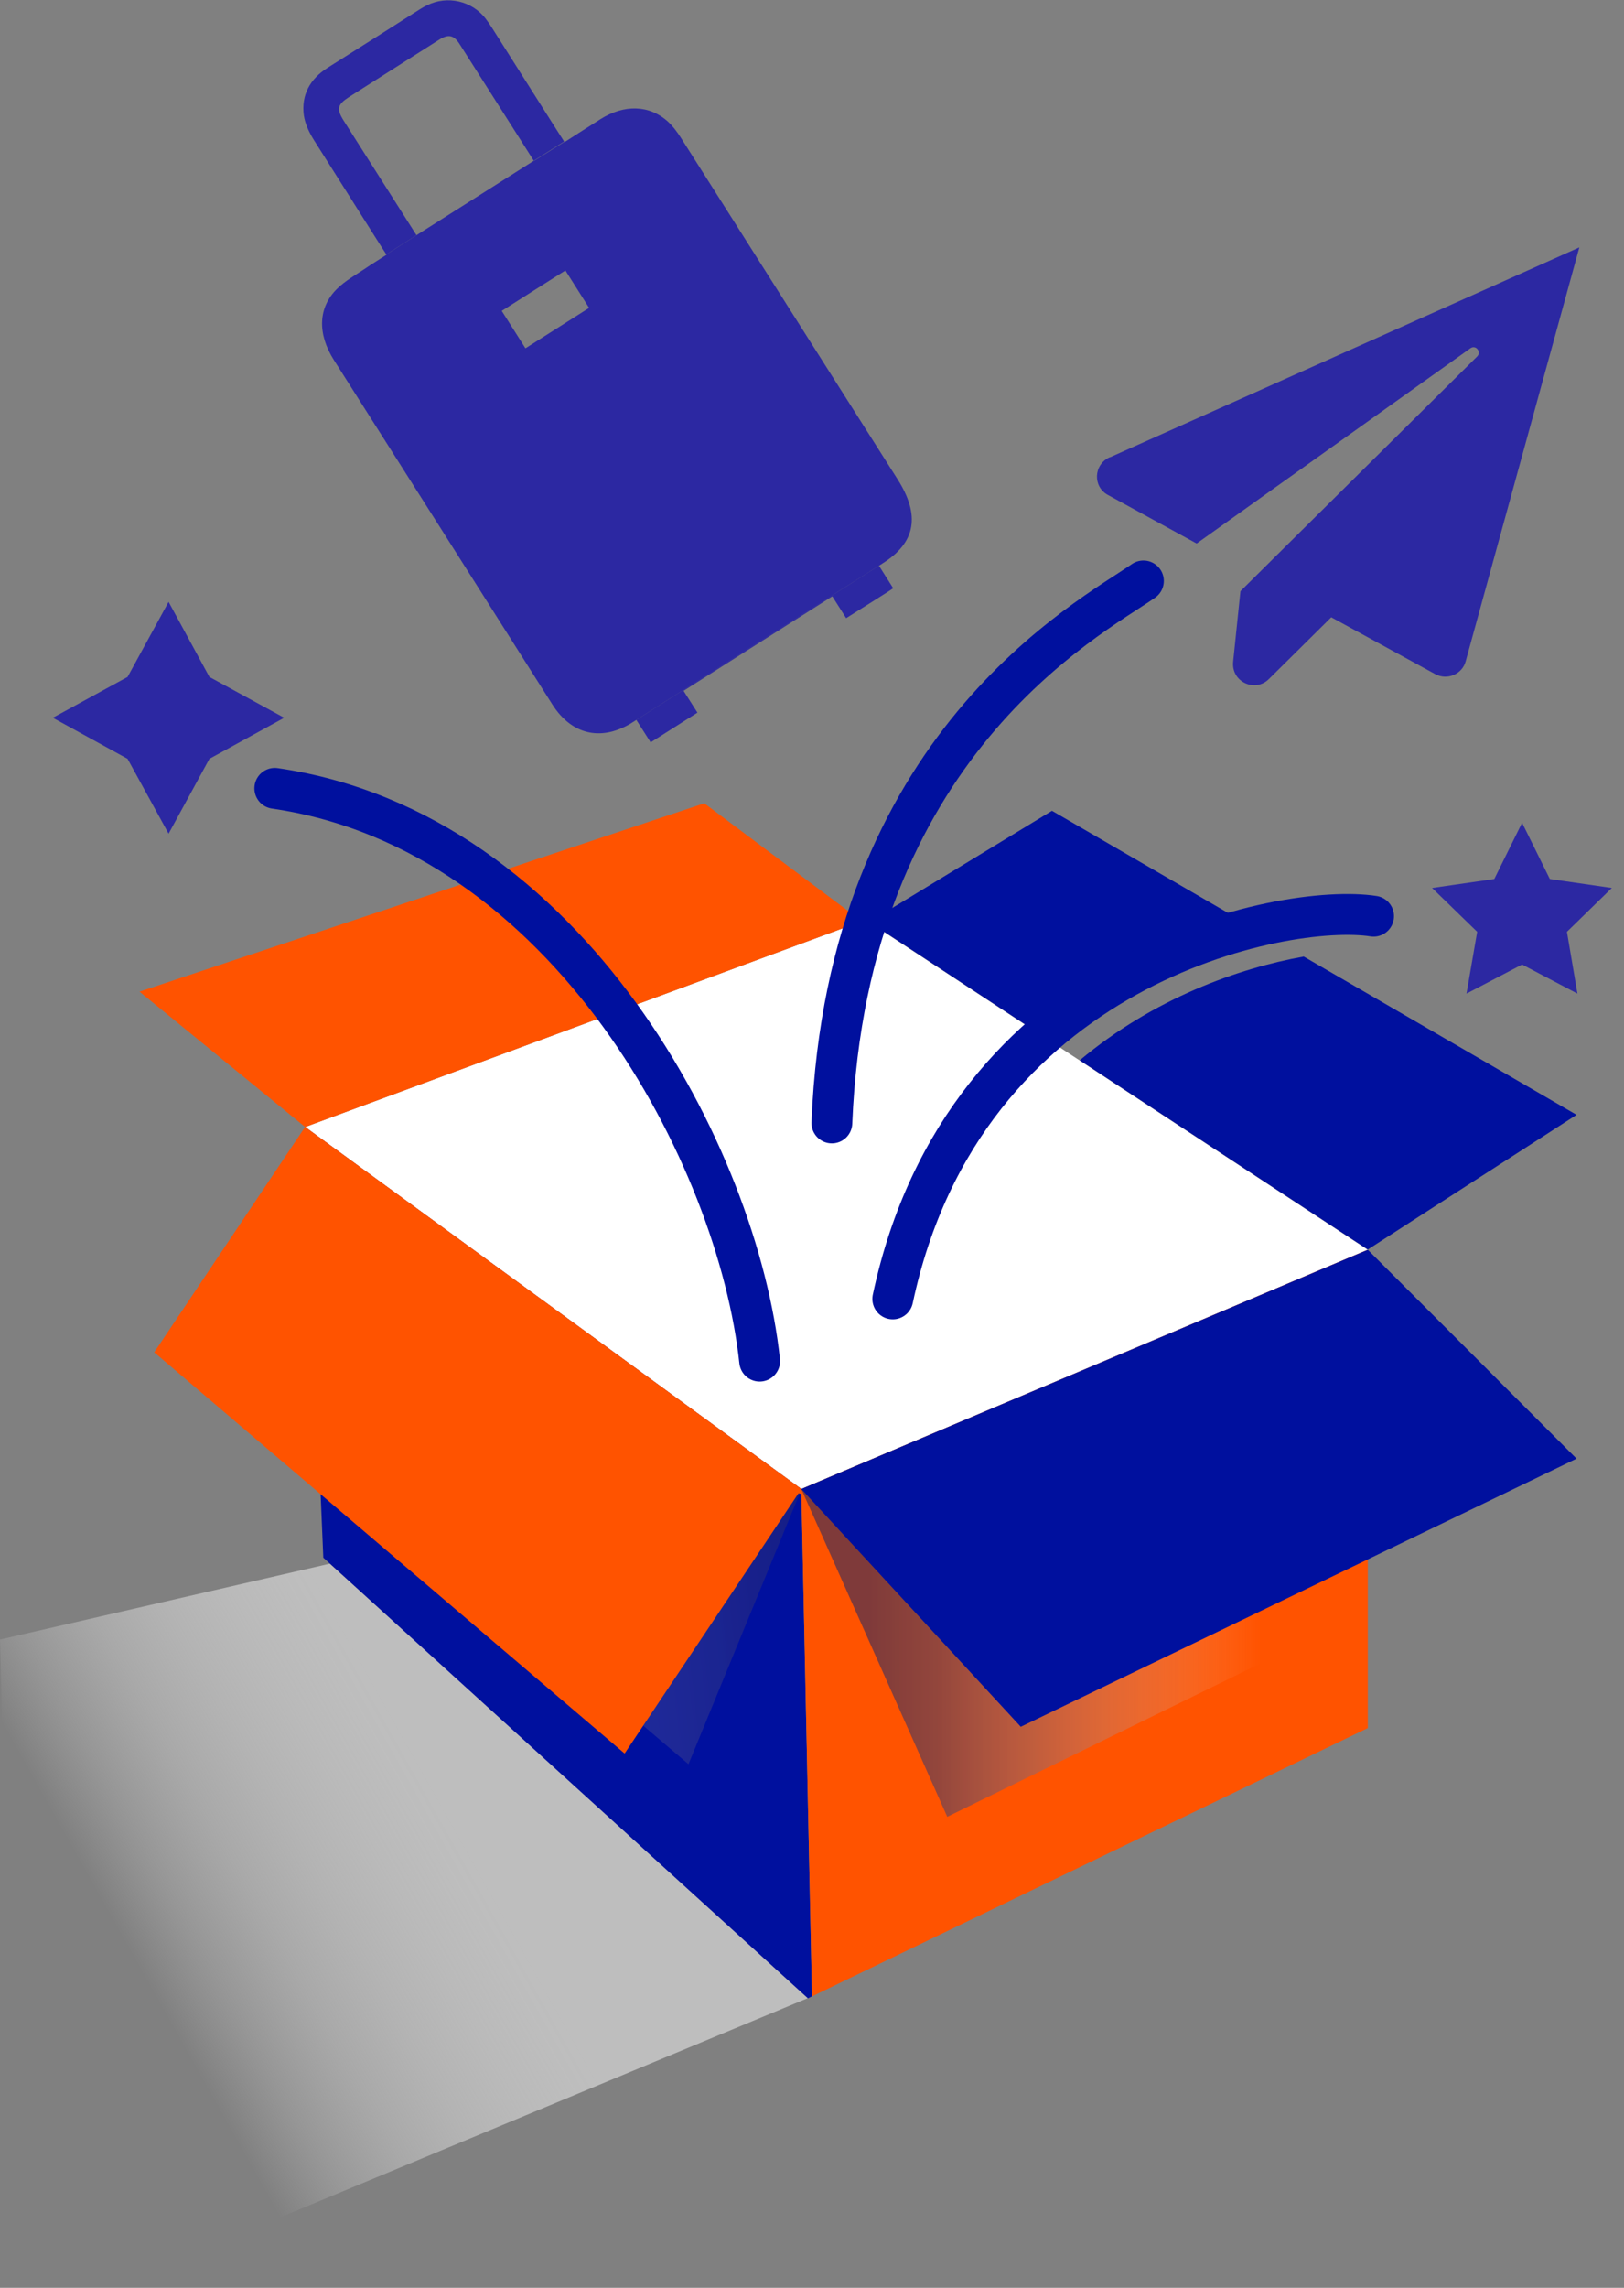
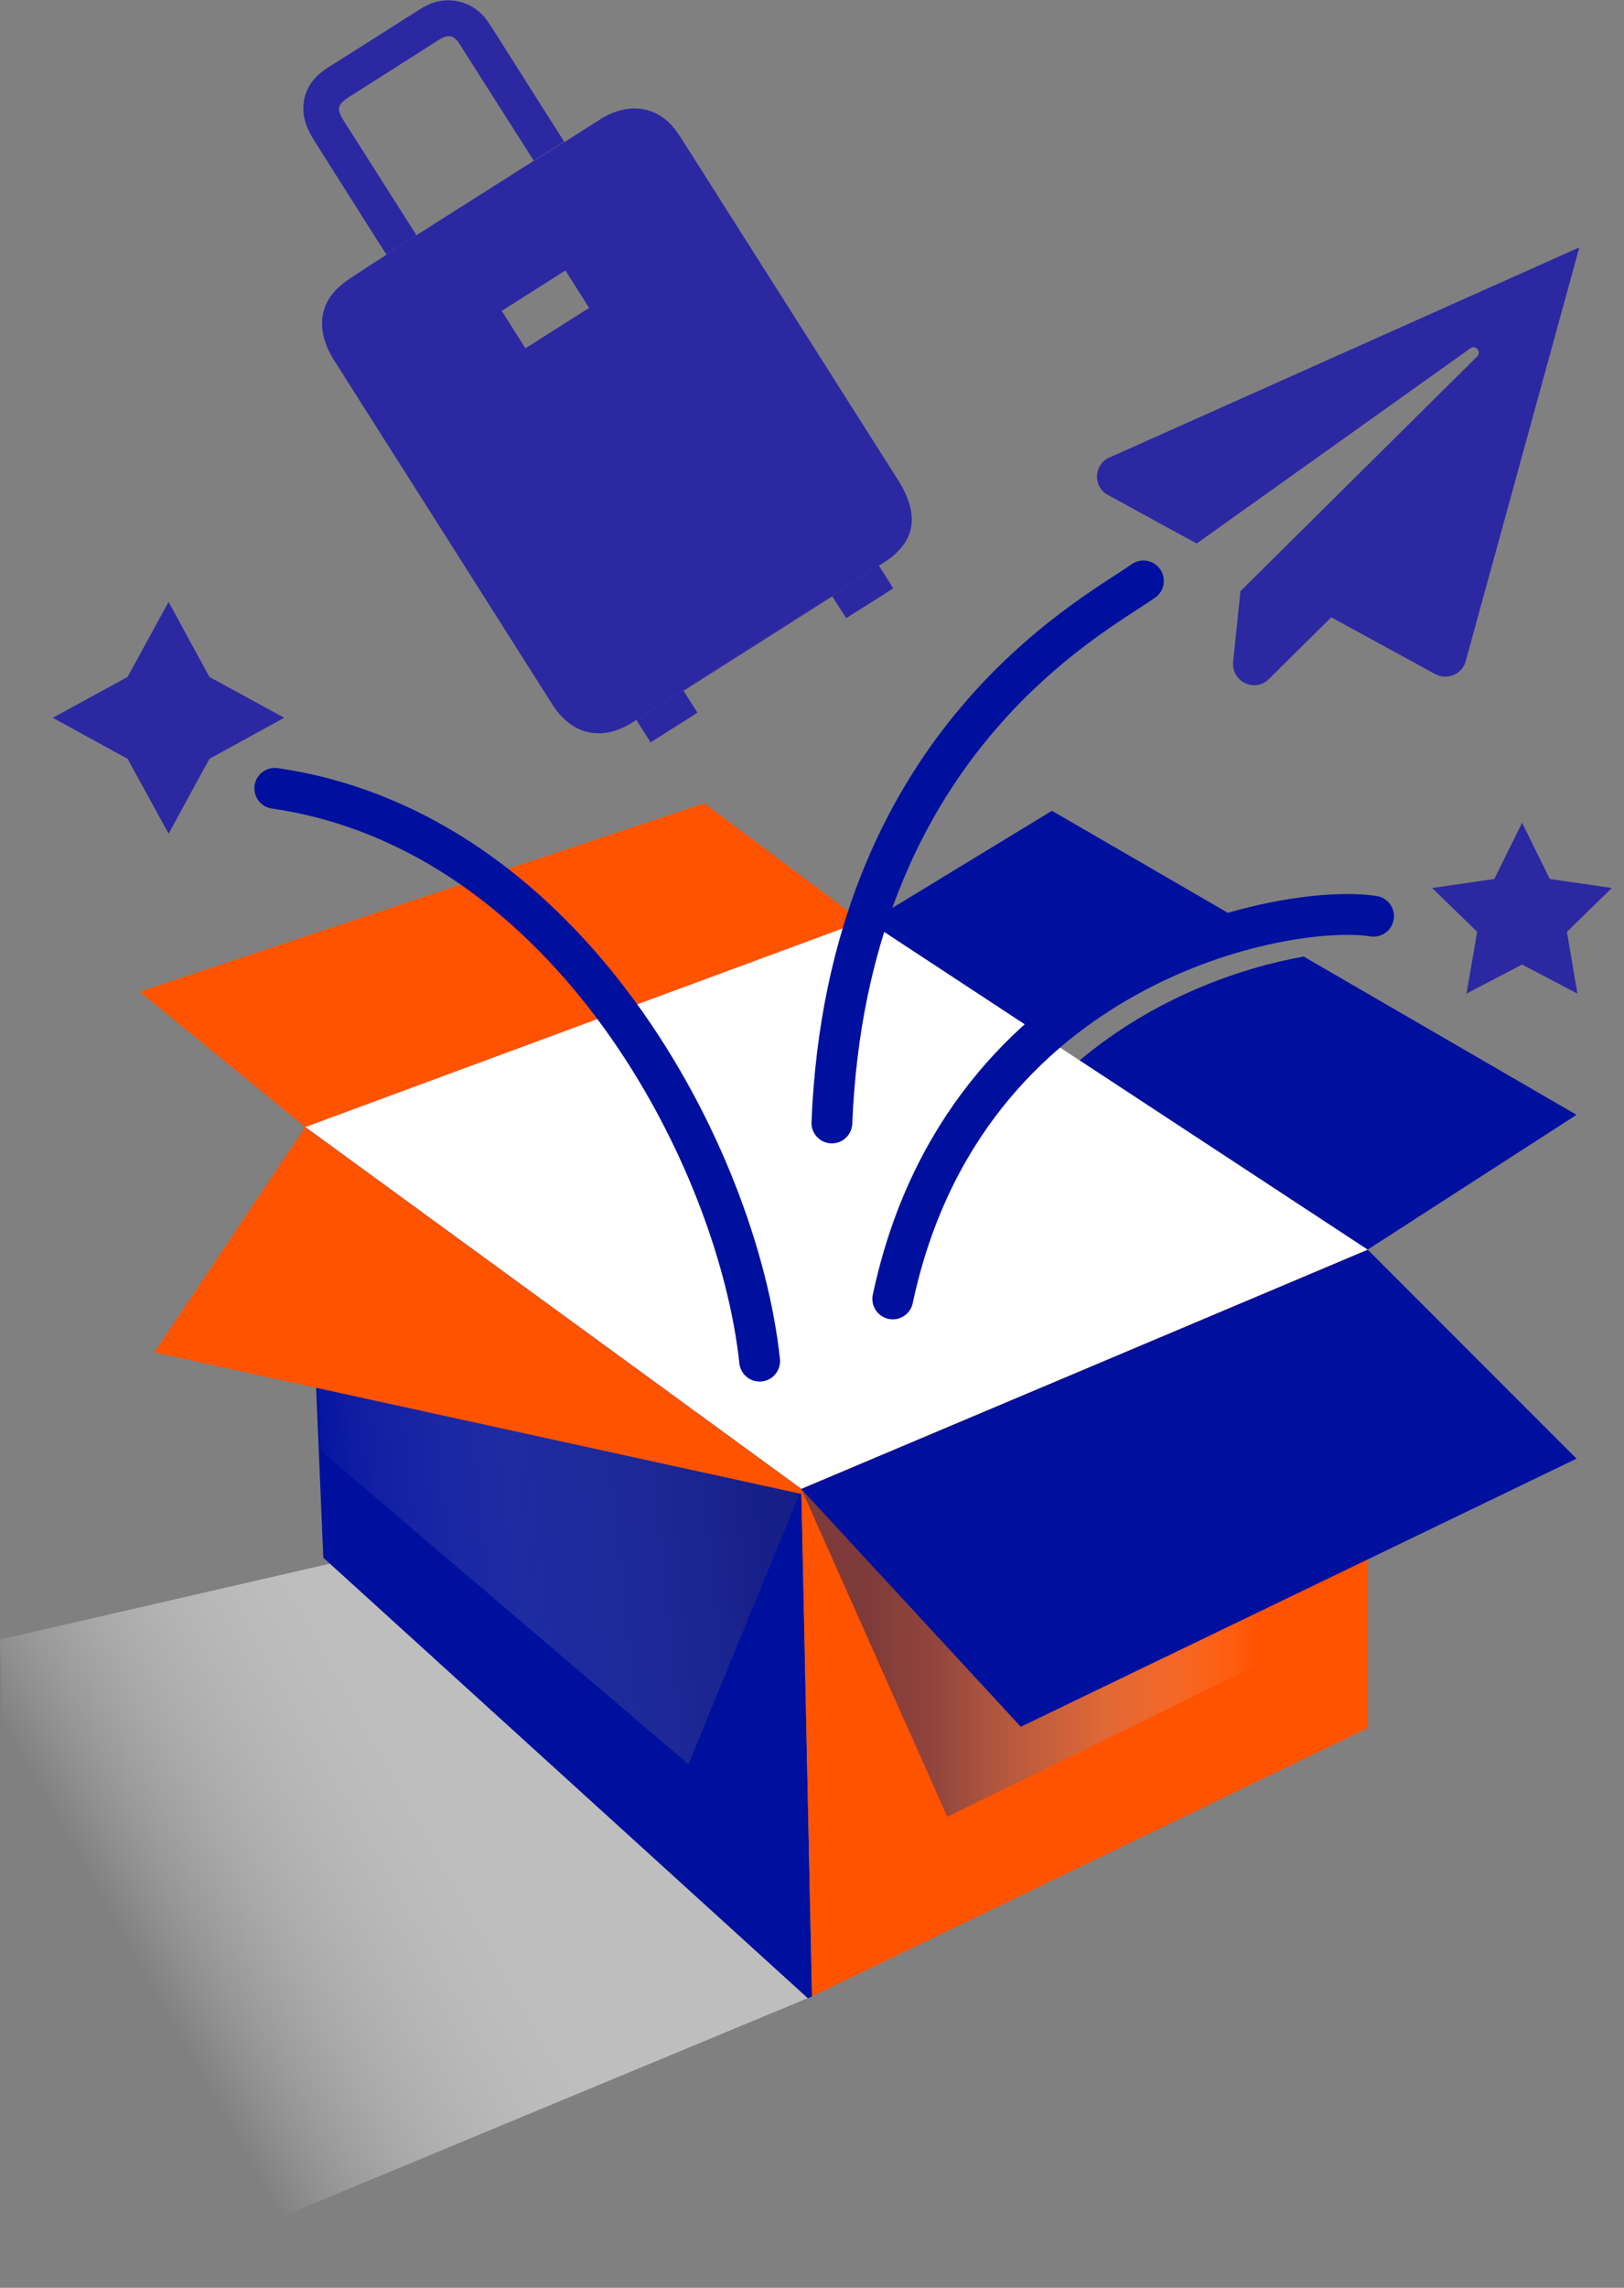
<svg xmlns="http://www.w3.org/2000/svg" width="76" height="107" viewBox="0 0 76 107" fill="none">
  <rect x="0" y="0" width="76" height="107" fill="#808080" stroke="none" />
  <path d="M14.28 52.71L37.5 69.64L64.01 58.45L40.51 43.02L14.28 52.71Z" fill="white" />
  <path style="mix-blend-mode:multiply" opacity="0.8" d="M38 93.37L6.96 106.26L0.54 97.65L0 76.68L15.44 73.13L38 93.37Z" fill="url(#paint0_linear_650_28085)" />
  <path d="M41.139 26.45L29.569 33.8C29.619 33.77 29.689 33.72 29.779 33.67C30.029 34.07 30.359 34.57 30.449 34.72L32.639 33.33L31.989 32.31L38.949 27.89L39.599 28.91C40.259 28.49 41.679 27.61 41.799 27.51L41.129 26.45C41.129 26.45 41.129 26.45 41.139 26.45Z" fill="#2C28A2" />
-   <path d="M41.199 26.41C41.199 26.41 41.259 26.37 41.279 26.36C41.259 26.36 41.229 26.39 41.199 26.41Z" fill="#2C28A2" />
+   <path d="M41.199 26.41C41.199 26.41 41.259 26.37 41.279 26.36Z" fill="#2C28A2" />
  <path d="M41.159 26.43C41.159 26.43 41.169 26.43 41.179 26.41C41.179 26.41 41.159 26.42 41.159 26.43Z" fill="#2C28A2" />
  <path d="M41.199 26.41C41.199 26.41 41.259 26.37 41.279 26.36C41.259 26.36 41.229 26.39 41.199 26.41Z" fill="#2C28A2" />
  <path d="M41.159 26.43C41.159 26.43 41.169 26.43 41.179 26.41C41.179 26.41 41.159 26.42 41.159 26.43Z" fill="#2C28A2" />
  <path d="M19.49 11C19.37 10.81 19.46 10.95 16.1 5.67C15.73 5.09 15.78 4.89 16.36 4.52C17.75 3.64 19.14 2.75 20.53 1.87C20.98 1.58 21.24 1.63 21.52 2.08C24.96 7.49 24.91 7.4 24.98 7.52L26.4 6.62C26.15 6.23 26.37 6.58 23.03 1.31C22.94 1.17 22.84 1.02 22.74 0.89C22.1 0.04 20.93 -0.23 19.98 0.25C19.87 0.3 19.77 0.36 19.67 0.42C18.22 1.34 16.78 2.26 15.33 3.17C14.51 3.69 14.09 4.44 14.22 5.4C14.28 5.8 14.47 6.2 14.69 6.55C18.02 11.82 17.82 11.5 18.08 11.9L19.49 11Z" fill="#2C28A2" />
  <path d="M24.98 7.52L19.49 11L18.08 11.9V11.92C17.73 12.15 17.41 12.34 17.09 12.56C16.64 12.86 16.16 13.13 15.78 13.5C14.88 14.38 14.85 15.61 15.62 16.83C19.98 23.69 21.5 26.09 25.85 32.95C26.73 34.33 28.07 34.68 29.48 33.86C29.48 33.86 29.51 33.84 29.56 33.81L41.13 26.46C41.13 26.46 41.24 26.39 41.27 26.37C42.91 25.36 43.04 24.06 42.02 22.44C37.68 15.61 36.19 13.25 31.85 6.42C31.68 6.16 31.49 5.9 31.26 5.69C30.39 4.9 29.21 4.87 28.09 5.58C27.55 5.92 27.01 6.27 26.43 6.64V6.62L25 7.52H24.98ZM27.57 14.4C26.56 15.04 25.58 15.66 24.59 16.29C24.21 15.69 23.87 15.15 23.48 14.54L26.46 12.65L27.57 14.4Z" fill="#2C28A2" />
  <path d="M40.54 43.04L40.51 43.02L14.28 52.71L6.53 46.38L32.96 37.57L40.51 43.22L40.54 43.04Z" fill="#FF5300" />
  <path d="M14.28 52.71L15.13 72.85L37.81 93.46L38 93.37L37.5 69.64L14.28 52.71Z" fill="#00109E" />
  <path d="M64.01 58.45L37.5 69.64L38 93.37L64.01 80.82V58.45Z" fill="#FF5300" />
  <g style="mix-blend-mode:multiply" opacity="0.8">
    <path opacity="0.77" d="M64.01 75.34V58.45L37.5 69.64L44.33 84.97L64.01 75.34Z" fill="url(#paint1_linear_650_28085)" />
  </g>
  <path d="M64.01 58.45L37.5 69.64L47.77 80.76L73.78 68.22L64.01 58.45Z" fill="#00109E" />
  <g style="mix-blend-mode:multiply" opacity="0.8">
    <path opacity="0.5" d="M37.51 69.64H37.5L14.28 52.71L15.02 67.86L32.22 82.51L37.51 69.64Z" fill="url(#paint2_linear_650_28085)" />
  </g>
  <path d="M37.501 69.87V69.64L14.281 52.71L7.221 63.25" fill="#FF5300" />
-   <path d="M14.281 52.71L7.221 63.25L29.231 82.01L37.501 69.64L14.281 52.71Z" fill="#FF5300" />
  <path d="M40.54 43.04L40.51 43.22L40.68 43.12L40.54 43.04Z" fill="#00109E" />
  <path d="M58.63 43.37L49.23 37.92L40.68 43.12L48.9 48.52C52.01 45.8 55.56 44.21 58.63 43.37Z" fill="#00109E" />
  <path d="M60.999 44.74C57.969 45.28 53.989 46.69 50.529 49.59L64.009 58.44L73.779 52.14L60.999 44.73V44.74Z" fill="#00109E" />
  <path d="M41.78 60.75C45.11 45.07 60.16 42.21 64.28 42.85" stroke="#00109E" stroke-width="1.91" stroke-linecap="round" stroke-linejoin="round" />
  <path d="M35.55 63.66C34.54 54.16 26.63 38.87 12.86 36.87" stroke="#00109E" stroke-width="1.91" stroke-linecap="round" stroke-linejoin="round" />
  <path d="M38.93 52.52C39.65 34.85 50.98 28.93 53.51 27.17" stroke="#00109E" stroke-width="1.91" stroke-linecap="round" stroke-linejoin="round" />
  <path d="M7.89 28.15L9.8 31.66L13.3 33.57L9.8 35.49L7.89 38.99L5.97 35.49L2.47 33.57L5.97 31.66L7.89 28.15Z" fill="#2C28A2" />
  <path d="M71.23 38.48L72.529 41.11L75.43 41.53L73.329 43.58L73.82 46.47L71.23 45.11L68.629 46.47L69.129 43.58L67.019 41.53L69.93 41.11L71.23 38.48Z" fill="#2C28A2" />
  <path d="M51.94 21.38C51.16 21.73 51.14 22.77 51.85 23.15L56.001 25.42L68.81 16.29C69.06 16.11 69.34 16.45 69.13 16.67L58.05 27.65L57.71 30.94C57.61 31.9 58.74 32.4 59.38 31.76L62.3 28.87L67.17 31.53C67.73 31.83 68.43 31.53 68.59 30.93L73.91 11.57L51.94 21.39V21.38Z" fill="#2C28A2" />
  <defs>
    <linearGradient id="paint0_linear_650_28085" x1="28.62" y1="79.61" x2="5.57" y2="92.57" gradientUnits="userSpaceOnUse">
      <stop offset="0.34" stop-color="#D0D0D0" stop-opacity="0.97" />
      <stop offset="0.4" stop-color="#D1D1D1" stop-opacity="0.94" />
      <stop offset="0.49" stop-color="#D5D5D5" stop-opacity="0.85" />
      <stop offset="0.6" stop-color="#DCDCDC" stop-opacity="0.7" />
      <stop offset="0.72" stop-color="#E6E6E6" stop-opacity="0.5" />
      <stop offset="0.85" stop-color="#F3F3F3" stop-opacity="0.24" />
      <stop offset="0.96" stop-color="white" stop-opacity="0" />
    </linearGradient>
    <linearGradient id="paint1_linear_650_28085" x1="37.5" y1="71.71" x2="64.01" y2="71.71" gradientUnits="userSpaceOnUse">
      <stop offset="0.12" stop-color="#2F2B5D" />
      <stop offset="0.24" stop-color="#403C6A" stop-opacity="0.92" />
      <stop offset="0.42" stop-color="#706D90" stop-opacity="0.68" />
      <stop offset="0.65" stop-color="#BEBDCC" stop-opacity="0.31" />
      <stop offset="0.81" stop-color="white" stop-opacity="0" />
    </linearGradient>
    <linearGradient id="paint2_linear_650_28085" x1="38.46" y1="65.93" x2="-0.01" y2="70.19" gradientUnits="userSpaceOnUse">
      <stop stop-color="#2F2B5D" />
      <stop offset="0.11" stop-color="#423E6B" stop-opacity="0.91" />
      <stop offset="0.29" stop-color="#757394" stop-opacity="0.66" />
      <stop offset="0.52" stop-color="#C9C8D5" stop-opacity="0.25" />
      <stop offset="0.64" stop-color="white" stop-opacity="0" />
    </linearGradient>
  </defs>
</svg>